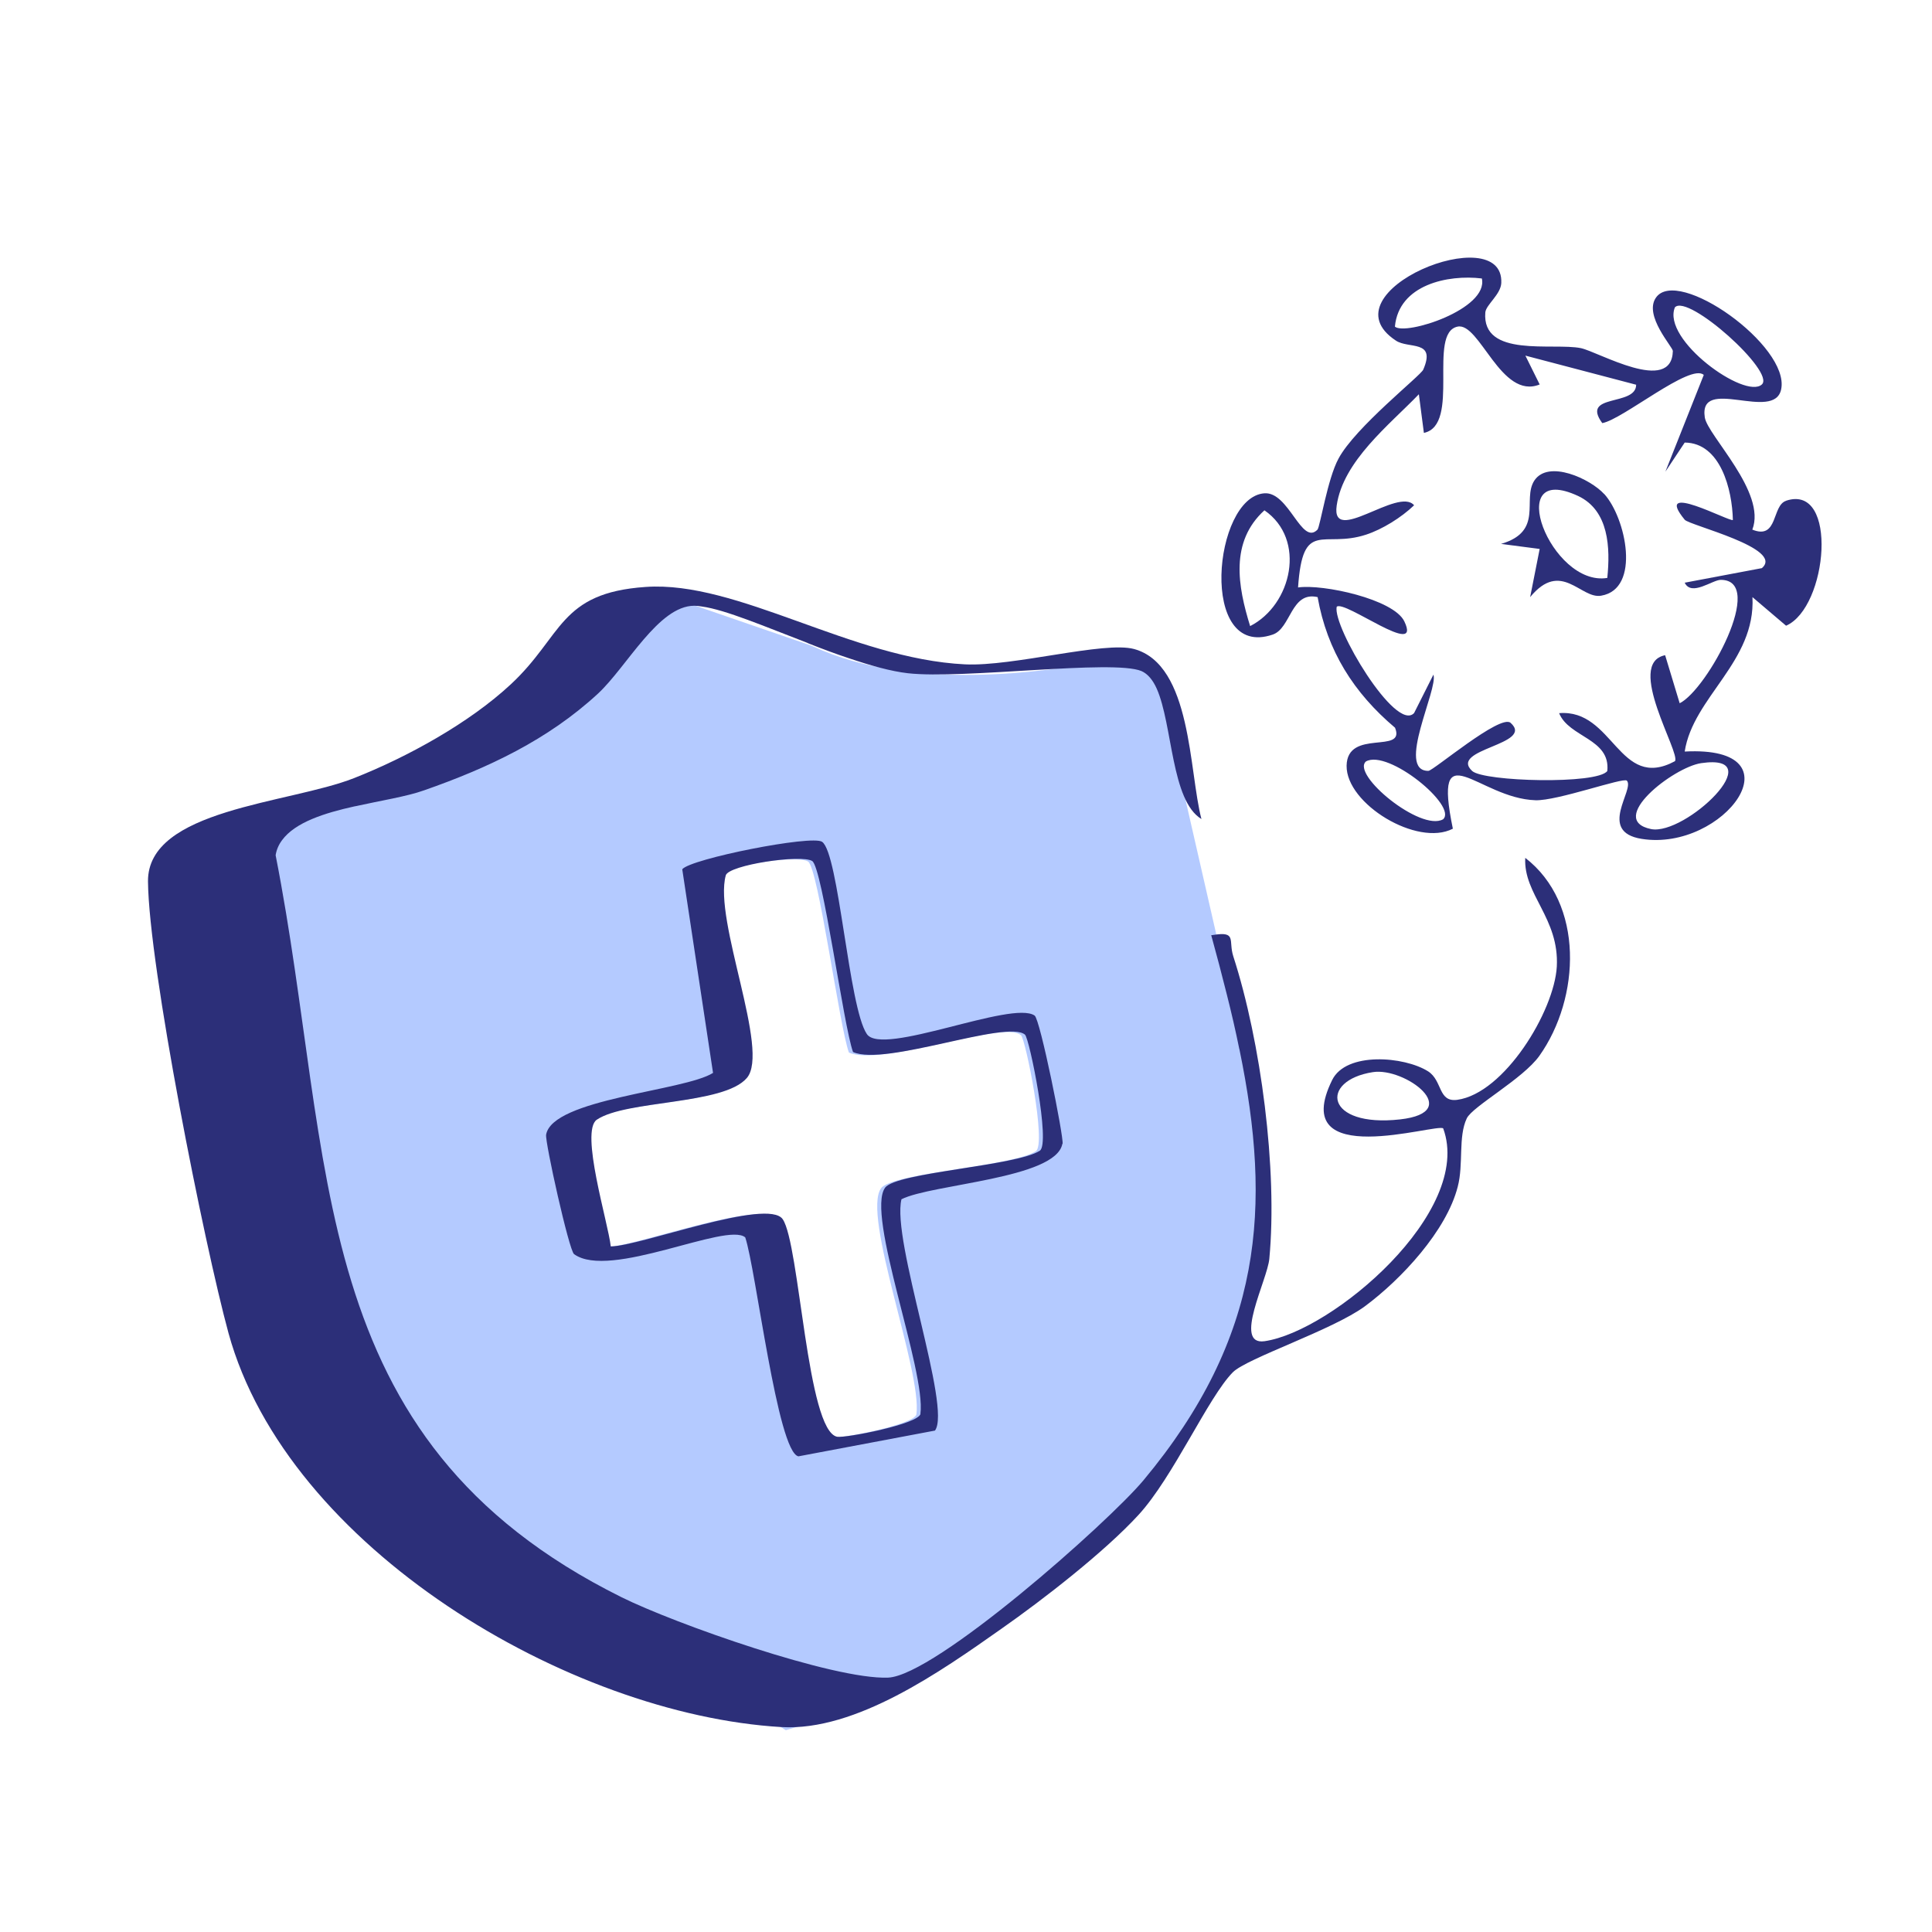
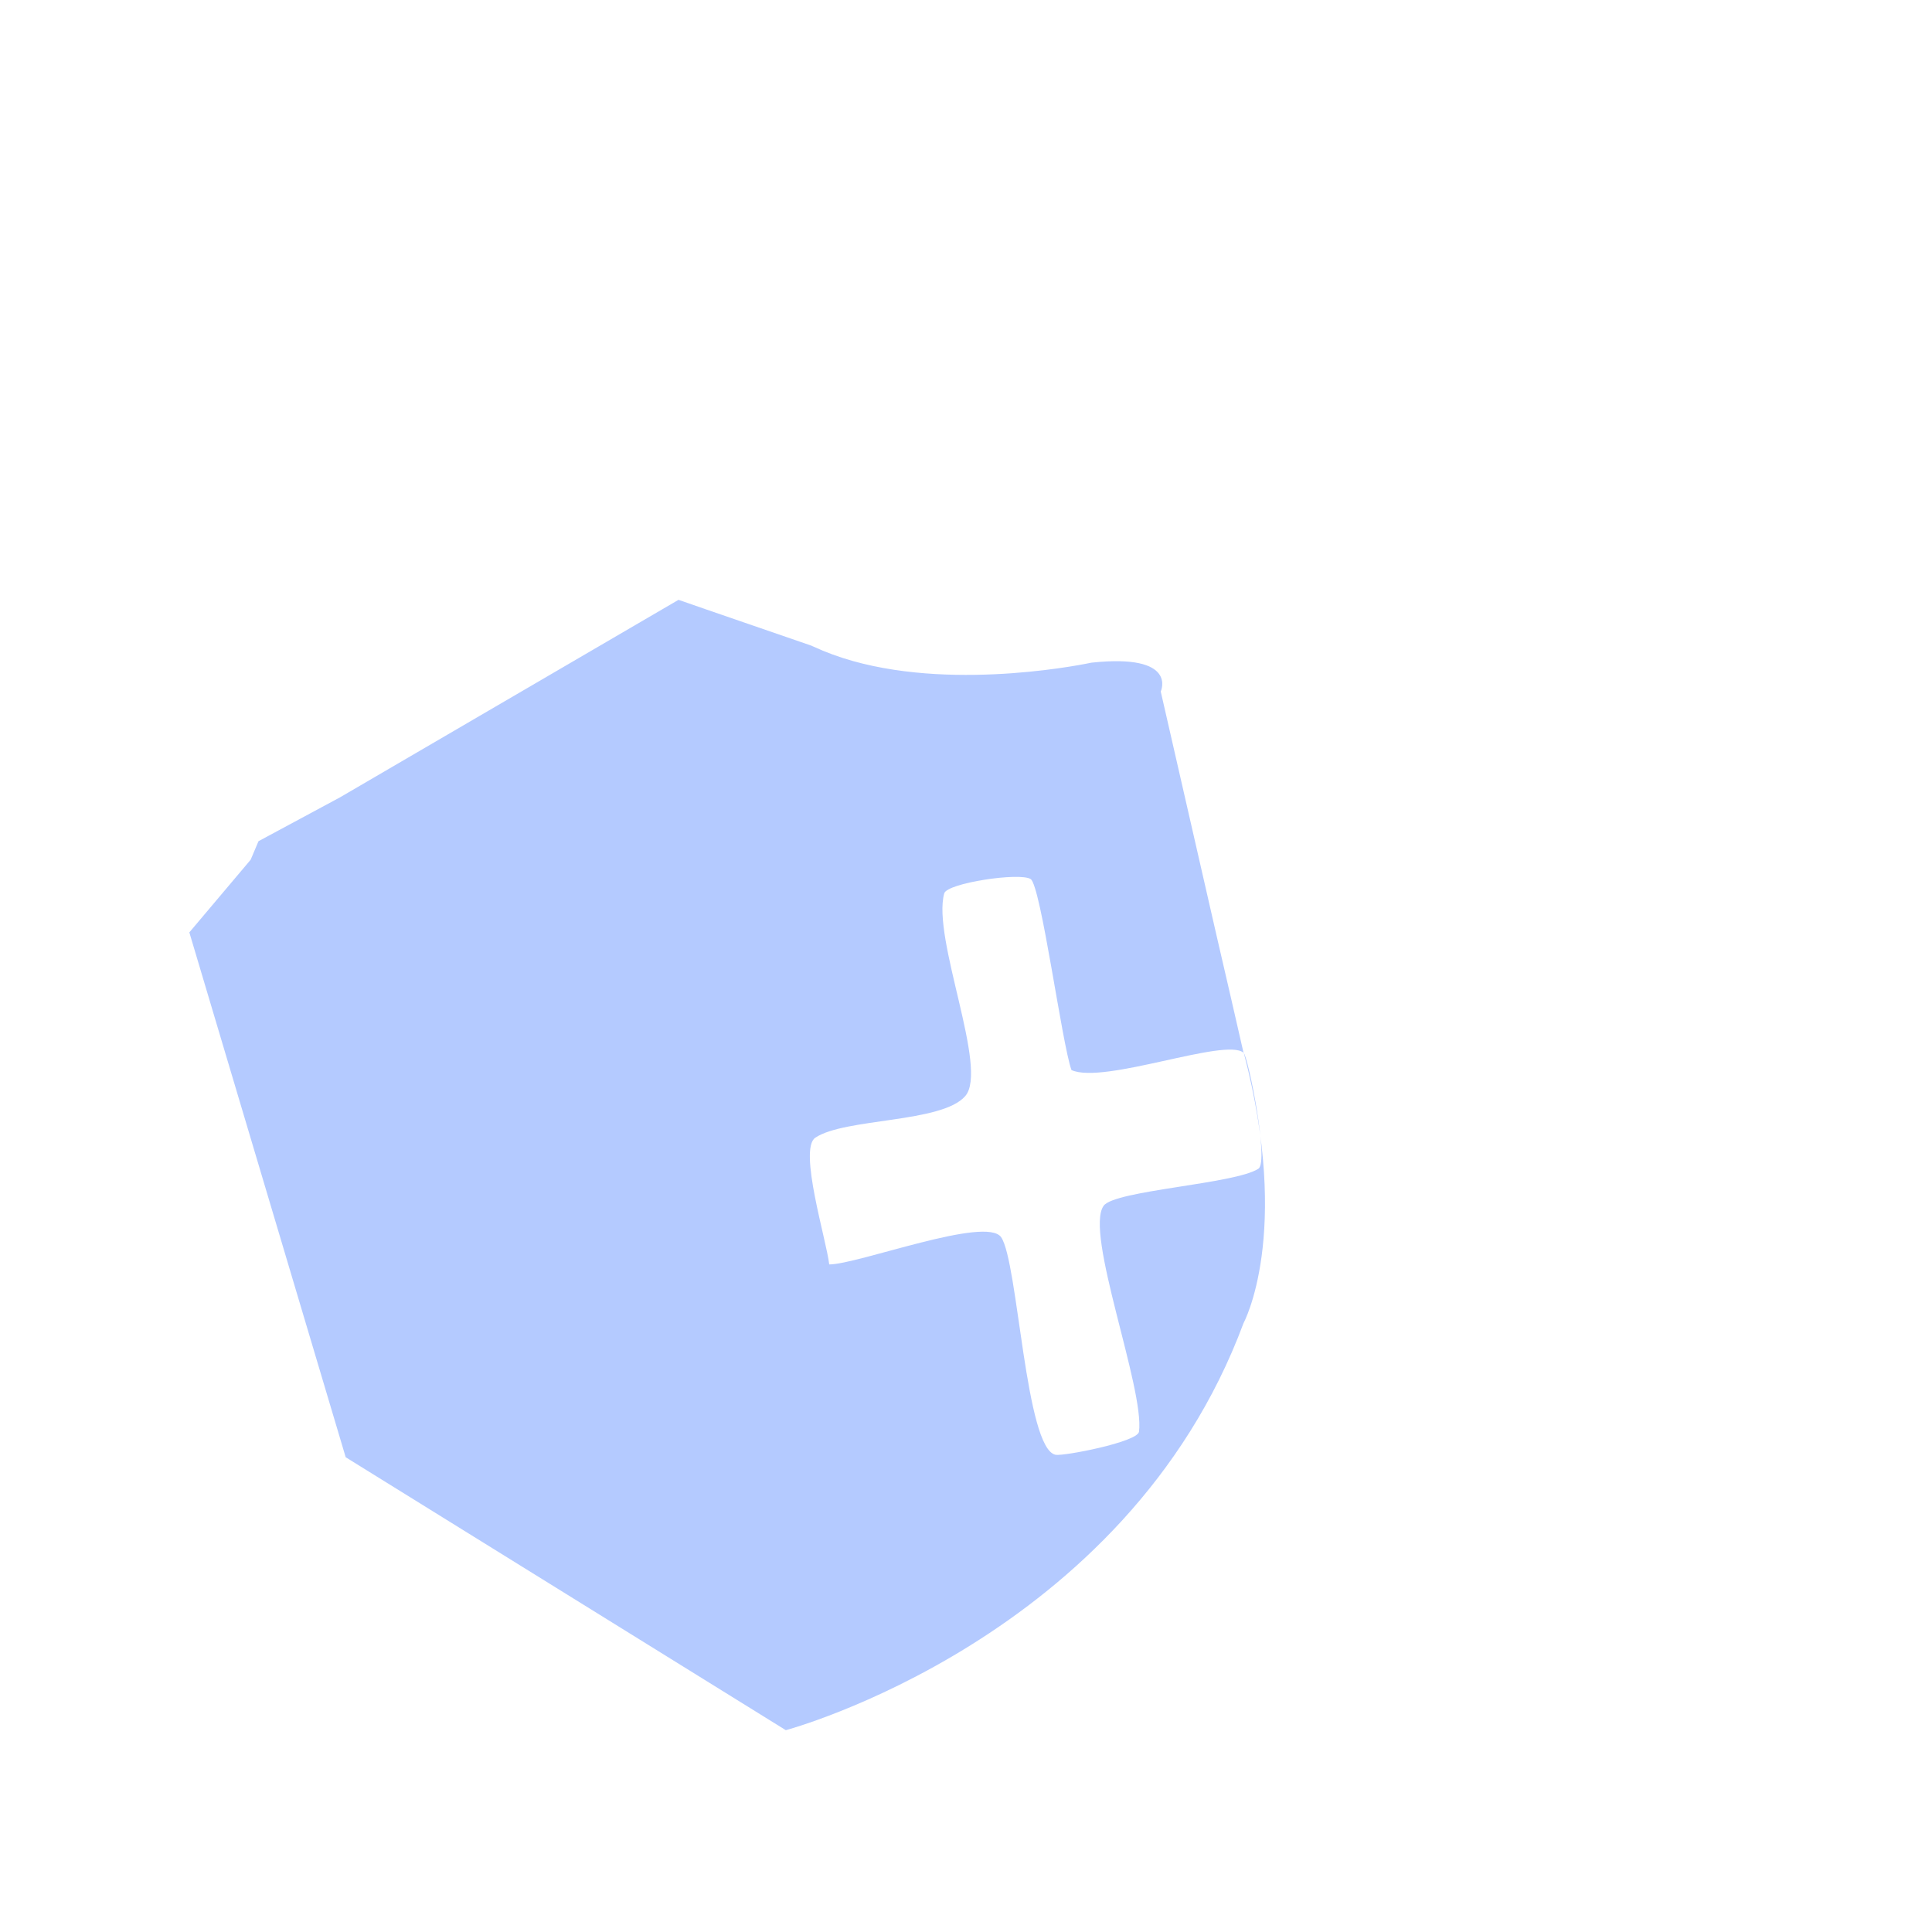
<svg xmlns="http://www.w3.org/2000/svg" id="Layer_1" data-name="Layer 1" viewBox="0 0 150 150">
  <defs>
    <style>
      .cls-1 {
        fill: #2c2f79;
      }

      .cls-2 {
        fill: #b4caff;
      }
    </style>
  </defs>
-   <path class="cls-2" d="M96.55,81.73s0-.04-.02-.07l-.98-4.28-1.06-4.58-4.37-19.11s1.39-2.97-5.39-2.24c0,0-10.18,2.22-18.52-.13-1.06-.3-2.09-.67-3.08-1.13-.06-.02-.09-.04-.13-.06l-8.19-2.82-2.13-.74-26.29,15.34s-6.32,3.4-6.32,3.4l-.61,1.44h0l-4.76,5.64,12.14,40.75,34.17,21.19s26.42-7.06,35.54-31.61c0,0,3.73-6.84.02-20.97ZM79.27,80.37c.35.3,2,8.47,1.15,9.01-1.82,1.19-11.12,1.67-12.01,2.87-1.52,2.08,3.19,14.2,2.74,17.56-.17.8-5.82,1.89-6.47,1.78-2.35-.44-2.91-14.96-4.23-16.89-1.15-1.69-11.12,2.11-13.35,2.11-.2-1.84-2.41-8.95-1.08-9.84,2.3-1.54,9.83-1.13,11.64-3.23,1.84-2.11-2.6-12.24-1.63-15.74.22-.8,5.86-1.65,6.71-1.11.8.52,2.43,12.81,3.17,14.83,2.52,1.13,11.96-2.54,13.35-1.35Z" />
-   <path class="cls-1" d="M118.42,66.61c-.15,2.85,2.65,4.67,2.45,8.44-.2,3.47-4.08,9.84-7.73,10.34-1.5.2-1.13-1.48-2.26-2.21-1.85-1.17-6.36-1.54-7.45.67-3.52,7.14,8.18,3.32,8.62,3.76,2.37,6.47-8.62,15.76-13.87,16.52-2.47.35.22-4.75.37-6.4.65-6.91-.65-16.85-2.8-23.49-.39-1.22.3-1.95-1.56-1.65-.06,0-.09.02-.15.02.43,1.56.83,3.08,1.2,4.56.37,1.46.7,2.89.98,4.28.02.04.02.06.02.07,2.5,12.14,1.84,22.26-7.47,33.42-2.73,3.26-16.15,15.16-19.82,15.31-4.21.17-16.57-4.19-20.71-6.25-24.77-12.31-22.15-33.74-26.84-57.6.07-.44.24-.82.5-1.17,1.02-1.39,3.3-2.11,5.65-2.63h.02c1.98-.44,4.02-.76,5.36-1.24,4.97-1.74,9.6-3.91,13.5-7.51,2.24-2.08,4.69-6.82,7.47-6.82.17,0,.37.02.59.06,1.82.24,4.95,1.58,8.19,2.82.04.02.07.04.13.06,1.04.41,2.08.8,3.08,1.13,1.69.57,3.28,1.02,4.6,1.17,4.28.48,15.91-1.09,18.13-.17.5.22.89.7,1.19,1.37,1.24,2.8,1.11,8.69,3.47,10.12-.98-3.71-.74-11.98-5.23-13.2-2.32-.63-9.38,1.37-13.13,1.19-8.81-.43-17.65-6.51-24.79-6.01-6.73.46-6.43,3.8-10.46,7.55-3.24,3.02-8.06,5.67-12.2,7.3-5.04,1.98-16.02,2.39-15.98,8.01.06,6.62,4.36,28.14,6.25,35.07,4.58,16.68,26.44,29.62,42.93,30.59,5.78.33,12.35-4.3,17.09-7.64,3.23-2.26,8.03-5.99,10.64-8.84,2.69-2.93,5.41-9.14,7.32-11.07,1.09-1.09,7.75-3.28,10.25-5.12,2.82-2.09,6.34-5.86,7.21-9.29.46-1.74.02-3.87.7-5.3.44-.93,4.36-3.06,5.64-4.86,3.17-4.47,3.52-11.83-1.13-15.39ZM108.7,86.91c-5.84.65-6.28-3.02-2.11-3.67,2.48-.39,7.17,3.1,2.11,3.67Z" />
-   <path class="cls-1" d="M138.68,38.88c-1.13.35-.61,3.06-2.63,2.24,1.13-2.89-3.47-7.3-3.69-8.71-.5-3.28,5.41.39,5.93-2.19.69-3.37-8.06-9.57-9.73-7.1-.95,1.39,1.32,3.82,1.32,4.13-.09,3.41-5.77.07-7.14-.22-2.15-.44-7.71.78-7.42-2.78.06-.59,1.2-1.39,1.24-2.28.22-5.01-13.9.69-8.19,4.47.98.67,3.15-.09,2.13,2.26-.19.46-5.28,4.47-6.58,6.91-.85,1.56-1.43,5.28-1.63,5.51-1.24,1.28-2.22-2.97-4.13-2.82-3.97.3-5.12,12.94.65,10.97,1.43-.48,1.41-3.39,3.49-2.91.74,4.17,2.8,7.43,6.01,10.14.85,2.09-3.71.04-3.76,2.95-.04,2.97,5.49,6.32,8.25,4.89-1.59-7.66,1.98-2.35,6.41-2.21,1.69.06,6.84-1.8,7.1-1.52.63.69-2.32,3.97,1.15,4.52,6.4,1.02,12.46-7.27,3.34-6.78.65-4.23,5.52-6.97,5.26-11.99l2.61,2.22c3.24-1.41,4.08-11.03.02-9.71ZM97.06,48.61c-.96-3.1-1.58-6.54,1.11-8.99,3.28,2.26,2.13,7.34-1.11,8.99ZM130.04,23.86c1.02-1.08,7.82,5.02,6.75,5.99-1.3,1.19-7.79-3.47-6.75-5.99ZM108.3,25.36c.3-3.26,4.12-4.06,6.75-3.74.54,2.39-5.93,4.45-6.75,3.74ZM112.04,63.61c-1.74.98-7.14-3.47-5.99-4.49,1.72-.98,7.14,3.47,5.99,4.49ZM132.08,59.25c5.51-.8-1.24,5.64-3.89,5.12-3.5-.72,1.72-4.8,3.89-5.12ZM136.79,44.11l-5.99,1.13c.52,1.09,2.15-.22,2.8-.22,3.56,0-1.04,8.51-3.19,9.58l-1.13-3.73c-3.13.63,1.24,7.62.76,8.23-4.36,2.34-4.76-4.08-8.99-3.73.76,1.89,4,1.97,3.74,4.49-.76,1.06-9.58.83-10.49,0-1.85-1.72,4.89-2.04,2.98-3.74-.8-.7-6.01,3.73-6.38,3.73-2.54.02.78-6.36.39-7.47l-1.5,2.98c-1.43,1.54-6.34-6.71-6.01-8.25.59-.57,6.66,4.08,5.25,1.13-.83-1.72-6.32-2.91-8.25-2.63.37-5.38,1.93-3,5.28-4.1,1.26-.41,2.74-1.33,3.73-2.28-1.22-1.46-6.47,3.19-6.01.02.5-3.47,4.1-6.27,6.38-8.64l.39,3c2.89-.61.26-7.75,2.61-8.25,1.72-.37,3.37,5.71,6.38,4.49l-1.11-2.24,8.6,2.26c0,1.71-4.34.65-2.63,2.98,1.59-.28,6.86-4.69,7.88-3.74l-2.98,7.51,1.5-2.26c2.78.02,3.69,3.65,3.74,6.01-.19.19-6.27-3.1-3.74-.02.33.43,7.79,2.22,5.99,3.76Z" />
-   <path class="cls-1" d="M82.5,88.81c.09-.57-1.74-9.66-2.17-9.96-1.74-1.22-11.85,3.21-13.03,1.43-1.41-2.08-2.17-14.01-3.47-14.92-.78-.56-10.23,1.32-10.86,2.13l2.39,15.81c-2.22,1.41-12.48,2-12.96,4.8-.09.57,1.78,8.99,2.17,9.27,2.76,2.02,11.86-2.52,13.29-1.3.83,2.45,2.5,16.68,4.13,17l10.6-2c1.32-1.76-3.39-14.76-2.6-17.96,2.37-1.19,11.99-1.59,12.49-4.3ZM71.47,109.77c-.17.8-5.82,1.89-6.47,1.78-2.35-.44-2.91-14.96-4.23-16.89-1.15-1.69-11.12,2.11-13.35,2.11-.2-1.84-2.41-8.95-1.08-9.84,2.3-1.54,9.83-1.13,11.64-3.23,1.84-2.11-2.6-12.24-1.63-15.74.22-.8,5.86-1.65,6.71-1.11.8.52,2.43,12.81,3.17,14.83,2.52,1.13,11.96-2.54,13.35-1.35.35.3,2,8.47,1.15,9.01-1.82,1.19-11.12,1.67-12.01,2.87-1.52,2.08,3.19,14.2,2.74,17.56Z" />
-   <path class="cls-1" d="M124.55,38.36c-1.06-1.17-4.34-2.71-5.43-1.04-.95,1.48.76,3.93-2.58,4.91l3,.39-.74,3.74c2.41-2.93,3.93.17,5.51-.11,3.11-.52,1.93-6.04.24-7.9ZM124.79,44.87c-4.37.72-8.18-9.12-2.26-6.36,2.39,1.13,2.5,4.02,2.26,6.36Z" />
+   <path class="cls-2" d="M96.55,81.73s0-.04-.02-.07l-.98-4.28-1.06-4.58-4.37-19.11s1.39-2.97-5.39-2.24c0,0-10.18,2.22-18.52-.13-1.06-.3-2.09-.67-3.08-1.13-.06-.02-.09-.04-.13-.06l-8.19-2.82-2.13-.74-26.29,15.34s-6.32,3.4-6.32,3.4l-.61,1.44h0l-4.76,5.64,12.14,40.75,34.17,21.19s26.42-7.06,35.54-31.61c0,0,3.73-6.84.02-20.97Zc.35.3,2,8.47,1.15,9.01-1.82,1.19-11.12,1.67-12.01,2.87-1.52,2.08,3.19,14.2,2.74,17.56-.17.8-5.82,1.89-6.47,1.78-2.35-.44-2.91-14.96-4.23-16.89-1.15-1.69-11.12,2.11-13.35,2.11-.2-1.84-2.41-8.95-1.08-9.84,2.3-1.54,9.83-1.13,11.64-3.23,1.84-2.11-2.6-12.24-1.63-15.74.22-.8,5.86-1.65,6.71-1.11.8.52,2.43,12.81,3.17,14.83,2.52,1.13,11.96-2.54,13.35-1.35Z" />
</svg>